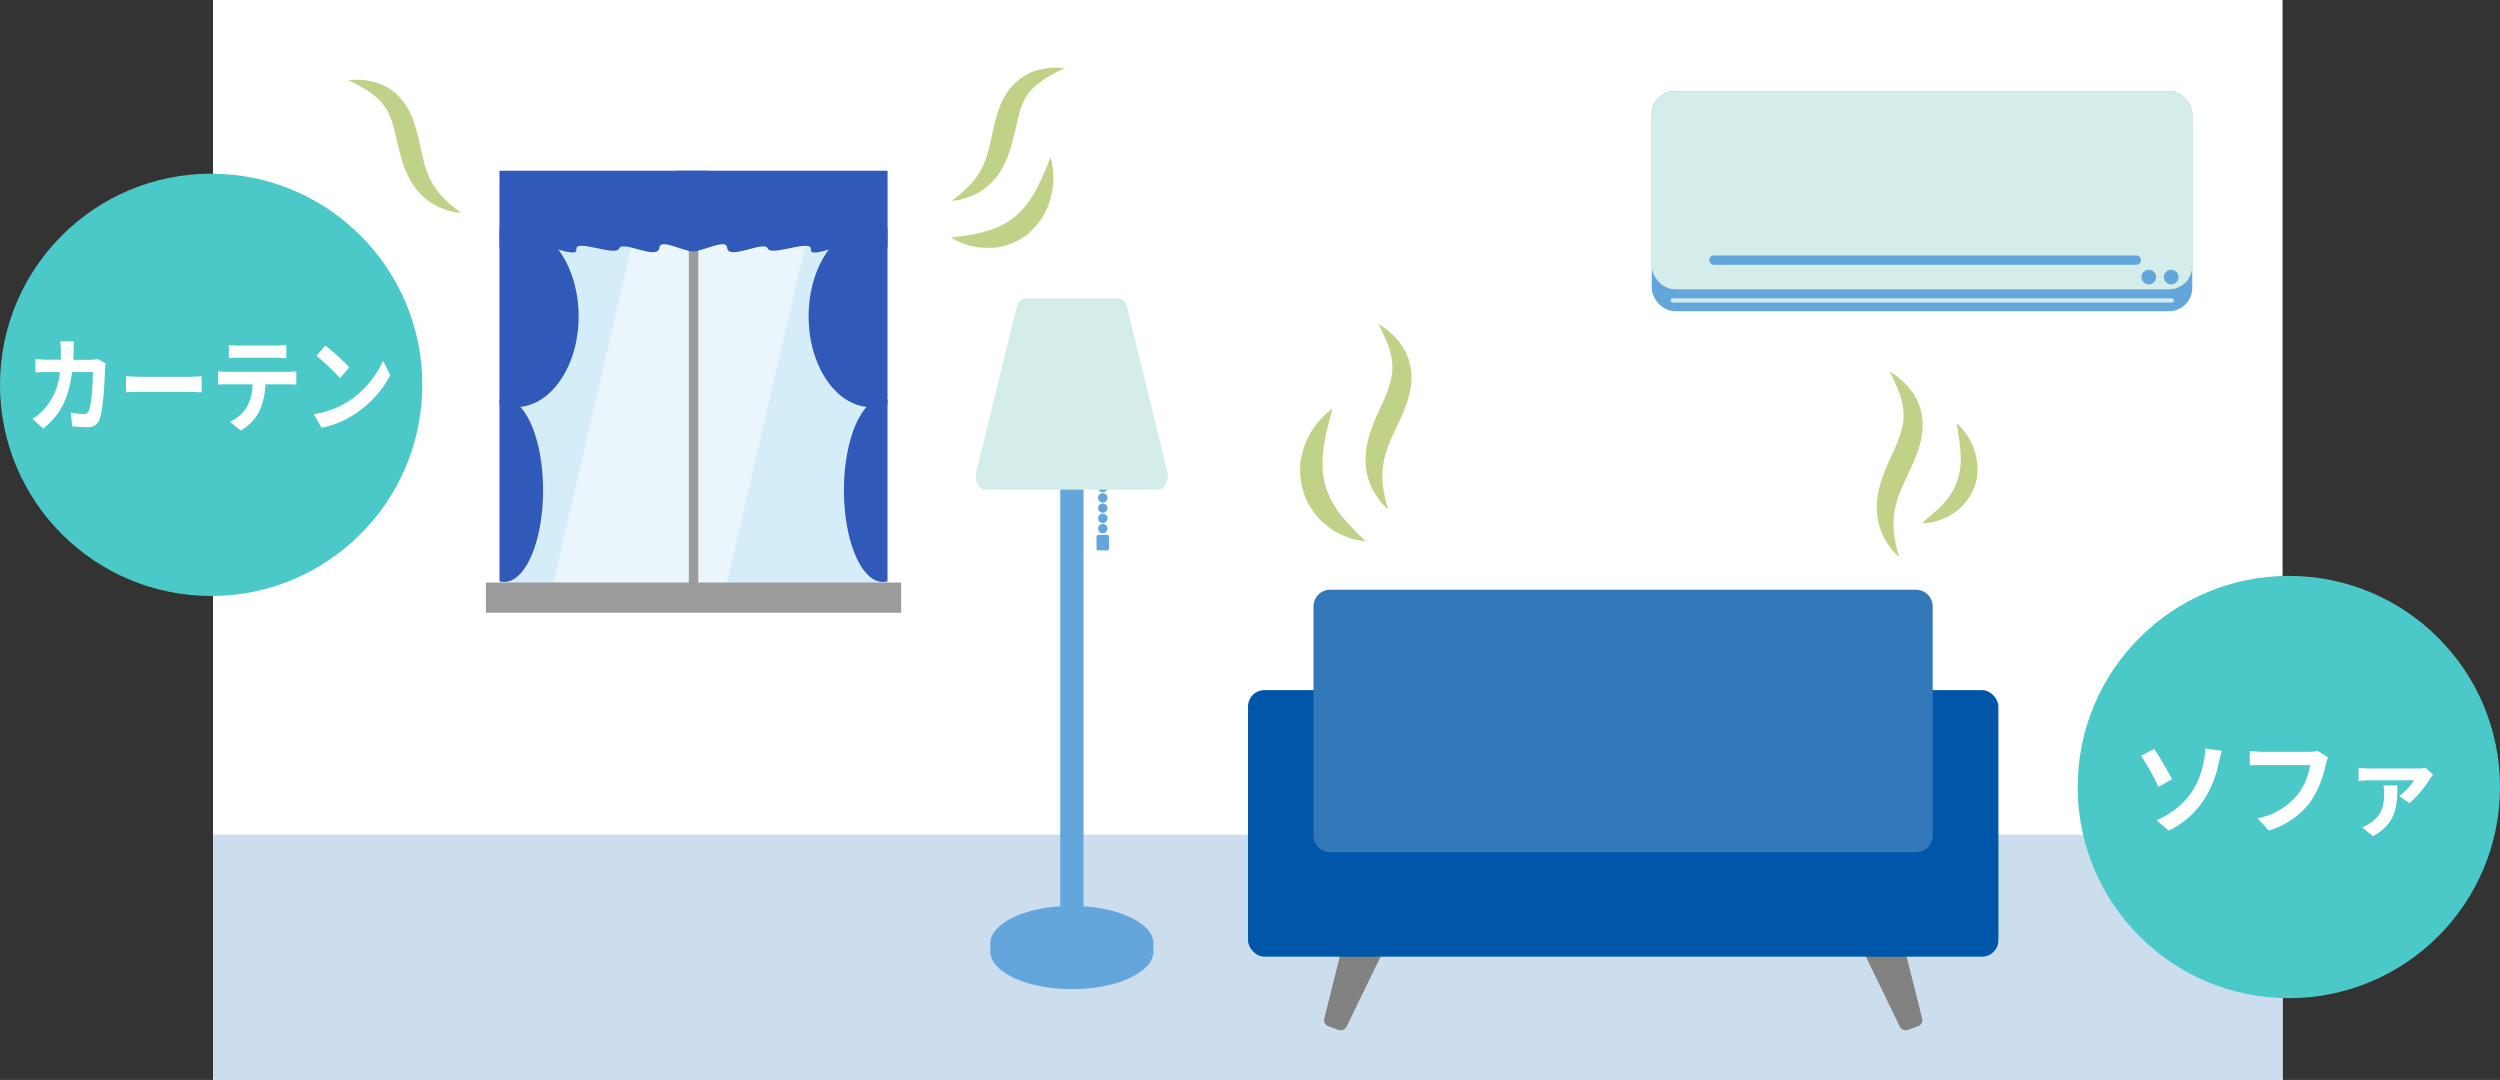
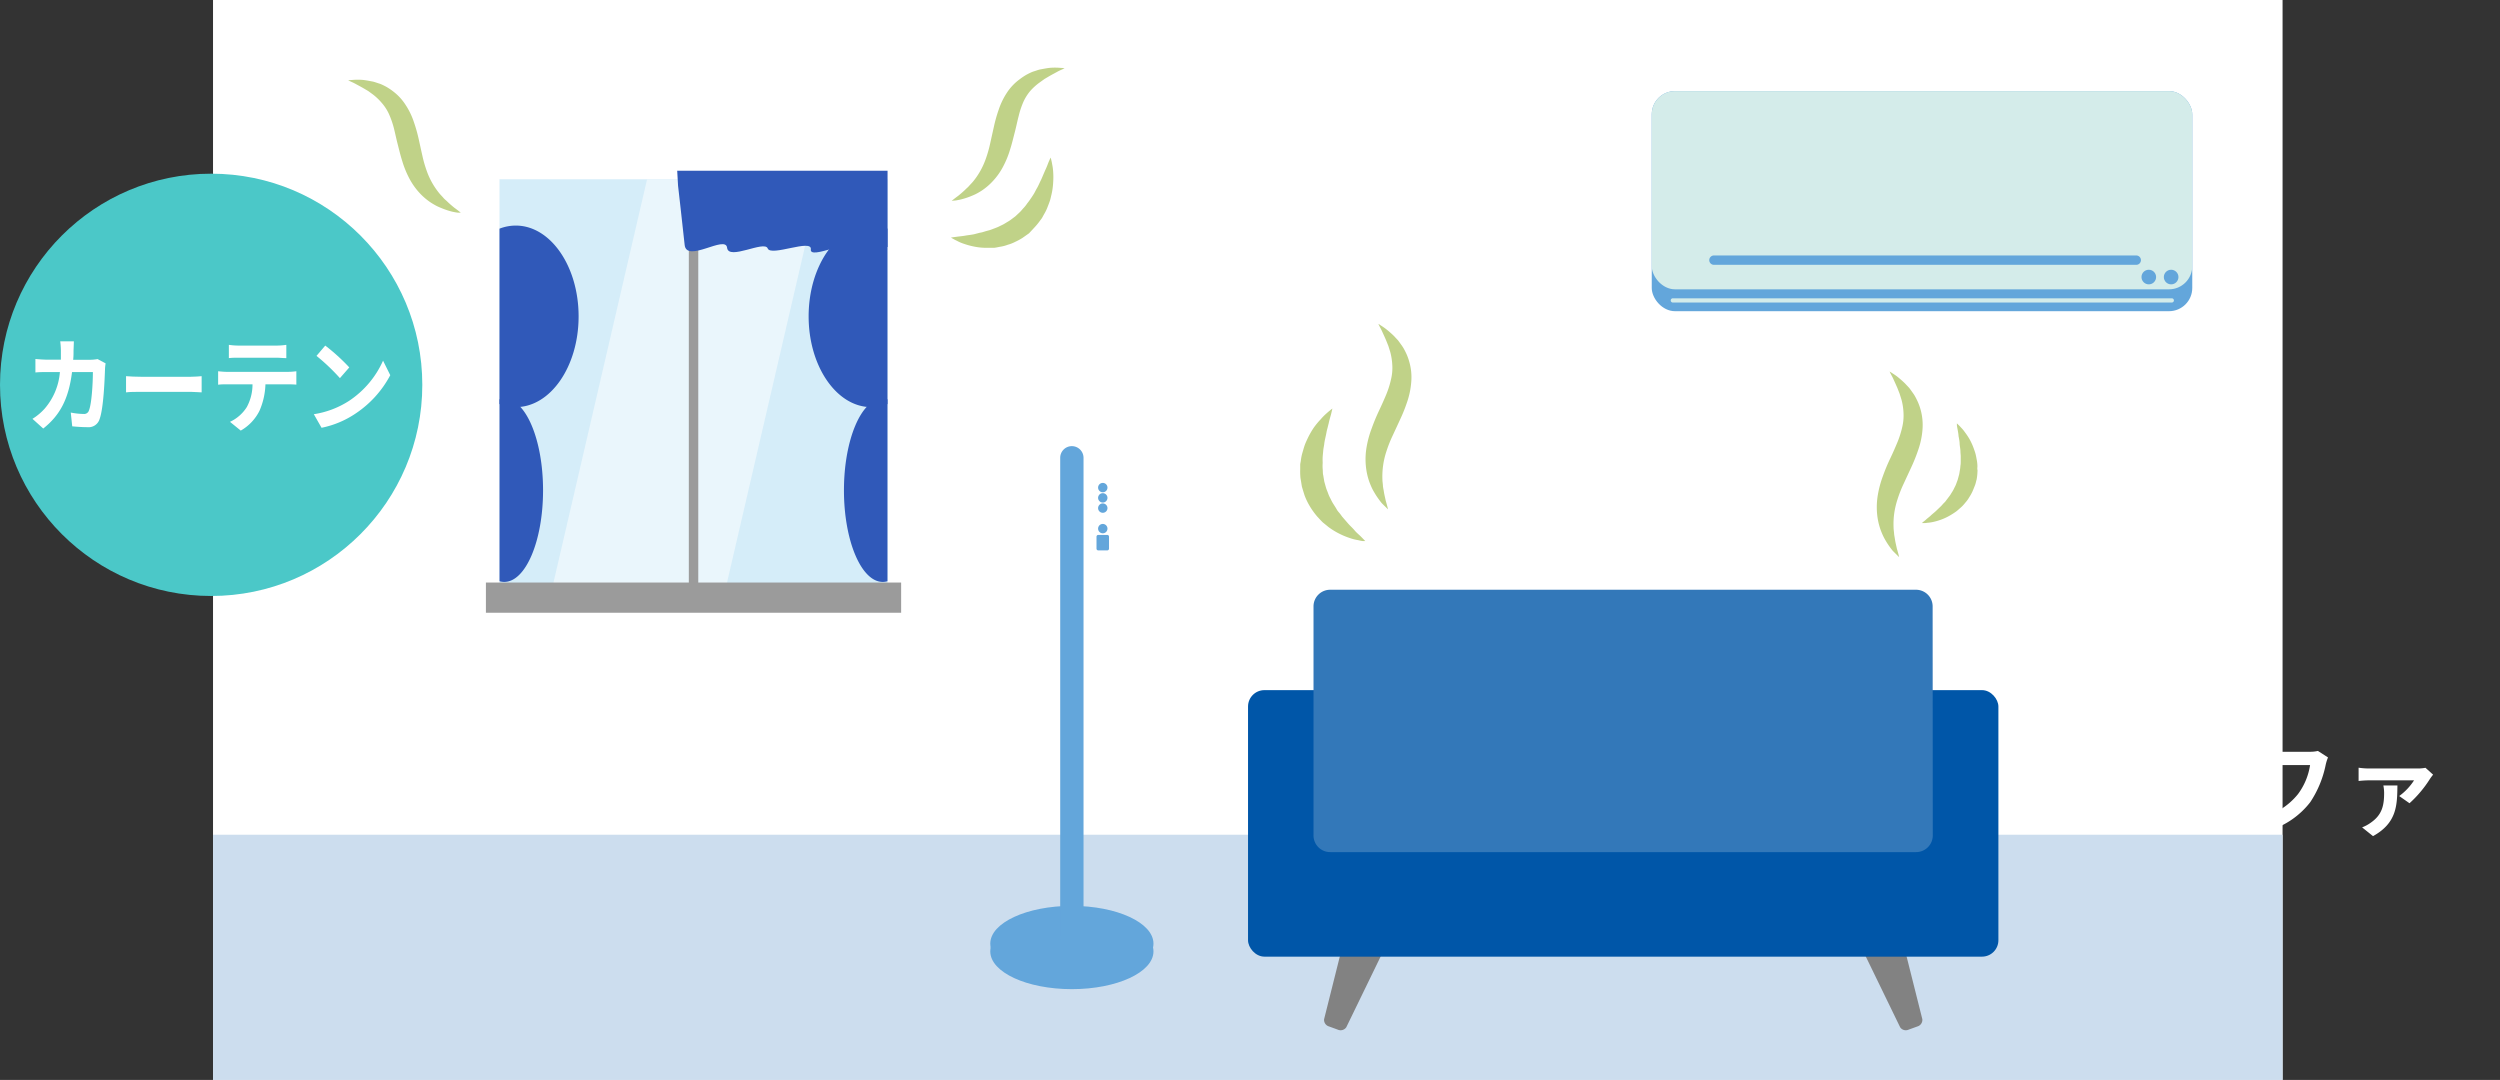
<svg xmlns="http://www.w3.org/2000/svg" viewBox="0 0 533.74 230.56">
  <rect x="0" y="0" width="533.74" height="230.56" fill="#333333" stroke="none" />
  <defs>
    <style>.a{fill:#fff;}.b{fill:#cde;}.c{fill:#828282;}.d{fill:#0056a8;}.e{fill:#3378b9;}.f{fill:#63a6db;}.g{fill:#d4ecea;}.h{fill:#d5edf9;}.i{fill:#eaf6fc;}.j{fill:#9b9b9b;}.k{fill:#3059b9;}.l{fill:#c0d288;}.m{fill:#4bc8c8;}</style>
  </defs>
  <rect class="a" x="45.48" width="441.84" height="230.56" />
  <rect class="b" x="45.48" y="178.21" width="441.84" height="52.35" />
  <path class="c" d="M410.41,217.59a1.46,1.46,0,0,1-1.07,1.56l-1.85.67a1.45,1.45,0,0,1-1.82-.51l-11.89-24.48c-1.32-2.72-1-5.7.79-6.36l4.52-1.64c1.82-.67,4,1.43,4.69,4.36Z" />
  <path class="c" d="M282.69,217.59a1.46,1.46,0,0,0,1.07,1.56l1.84.67a1.46,1.46,0,0,0,1.83-.51l11.89-24.48c1.32-2.72,1-5.7-.79-6.36L294,186.83c-1.82-.67-3.95,1.43-4.69,4.36Z" />
  <rect class="d" x="266.45" y="147.34" width="160.2" height="56.9" rx="3.5" />
  <path class="e" d="M412.64,178.41a3.56,3.56,0,0,1-3.61,3.51h-125a3.55,3.55,0,0,1-3.6-3.51v-49a3.55,3.55,0,0,1,3.6-3.5H409a3.55,3.55,0,0,1,3.61,3.5Z" />
  <path class="f" d="M236.44,106.29a1,1,0,1,1-1-1A1,1,0,0,1,236.44,106.29Z" />
  <path class="f" d="M236.44,104.1a1,1,0,1,1-1-1A1,1,0,0,1,236.44,104.1Z" />
-   <path class="f" d="M236.44,110.67a1,1,0,1,1-1-1A1,1,0,0,1,236.44,110.67Z" />
  <path class="f" d="M236.44,108.48a1,1,0,1,1-1-1A1,1,0,0,1,236.44,108.48Z" />
  <path class="f" d="M236.44,112.86a1,1,0,1,1-1-1A1,1,0,0,1,236.44,112.86Z" />
  <path class="f" d="M236.77,117.15a.38.38,0,0,1-.39.36h-1.89a.38.38,0,0,1-.39-.36v-2.6a.38.38,0,0,1,.39-.35h1.89a.38.38,0,0,1,.39.35Z" />
  <ellipse class="f" cx="228.84" cy="203.12" rx="17.42" ry="8.06" />
  <ellipse class="f" cx="228.84" cy="201.46" rx="17.42" ry="8.06" />
  <path class="f" d="M231.33,199.8a2.5,2.5,0,0,1-2.49,2.49h0a2.49,2.49,0,0,1-2.49-2.49V97.74a2.49,2.49,0,0,1,2.49-2.49h0a2.5,2.5,0,0,1,2.49,2.49Z" />
-   <path class="g" d="M249.15,100.36c.56,2.26-.32,4.18-2,4.18H210.52c-1.67,0-2.55-1.92-2-4.18L217.2,65a2,2,0,0,1,1.91-1.27h19.45A2,2,0,0,1,240.48,65Z" />
  <rect class="h" x="106.64" y="38.27" width="82.85" height="90.74" />
  <polygon class="i" points="154.14 129.01 117.09 129.01 138.15 38.27 175.19 38.27 154.14 129.01" />
  <rect class="j" x="147.06" y="47.71" width="2.02" height="78.25" />
  <rect class="j" x="103.74" y="124.37" width="88.65" height="6.45" />
  <path class="k" d="M186,48.16c-7.38,0-13.36,8.68-13.36,19.38s6,19.38,13.36,19.38a9.55,9.55,0,0,0,3.47-.66V48.82A9.55,9.55,0,0,0,186,48.16Z" />
  <path class="k" d="M188.47,85.11c-4.57,0-8.29,8.76-8.29,19.57s3.72,19.56,8.29,19.56a3.5,3.5,0,0,0,1-.15V85.26A3.5,3.5,0,0,0,188.47,85.11Z" />
  <path class="k" d="M110.12,48.16c7.4,0,13.41,8.68,13.41,19.38s-6,19.38-13.41,19.38a9.6,9.6,0,0,1-3.48-.66V48.82A9.6,9.6,0,0,1,110.12,48.16Z" />
  <path class="k" d="M107.65,85.11c4.58,0,8.29,8.76,8.29,19.57s-3.71,19.56-8.29,19.56a3.48,3.48,0,0,1-1-.15V85.26A3.48,3.48,0,0,1,107.65,85.11Z" />
  <path class="k" d="M144.58,36.45l.18,3.19s1,8.71,1.41,12.65,8.76-2.2,9.06.6,8-1.65,8.67.15,9.52-2.14,9.21.2,8.57-2.42,8.81-.14c.19,1.8,5.1-.26,7.57-.37V36.45Z" />
-   <path class="k" d="M106.64,36.45V52.72c2.37,0,7.51,2.23,7.7.38.24-2.28,9,2.48,8.72.14s8.41,1.61,9.12-.2,8.29,2.65,8.59-.15,8.56,3.34,9-.6,1.4-12.65,1.4-12.65l.17-3.19Z" />
  <rect class="f" x="352.64" y="19.45" width="115.4" height="46.99" rx="4.96" />
  <rect class="g" x="352.64" y="19.45" width="115.4" height="42.32" rx="4.96" />
  <path class="f" d="M456.08,56.54H365.92a1,1,0,0,1-1-1h0a1,1,0,0,1,1-1h90.16a1,1,0,0,1,1,1h0A1,1,0,0,1,456.08,56.54Z" />
  <path class="g" d="M463.68,63.69H357.13a.45.45,0,0,0-.44.45h0a.45.45,0,0,0,.44.45H463.68a.45.45,0,0,0,.44-.45h0A.45.45,0,0,0,463.68,63.69Z" />
  <circle class="f" cx="458.76" cy="59.15" r="1.56" />
  <circle class="f" cx="463.53" cy="59.15" r="1.56" />
  <path class="l" d="M402.84,115.85c-.23-.37-.47-.77-.69-1.21s-.43-.93-.62-1.44a14.21,14.21,0,0,1-.78-3.52,15.51,15.51,0,0,1,.17-4.06,21.85,21.85,0,0,1,1.1-4.05c.47-1.32,1-2.57,1.58-3.78s1.07-2.35,1.53-3.46a20.39,20.39,0,0,0,1-3.2,10.63,10.63,0,0,0,.26-3,12.69,12.69,0,0,0-.43-2.8l-.4-1.28-.45-1.15c-.31-.73-.61-1.37-.85-1.91s-.48-.94-.63-1.23l-.21-.45.42.26c.26.18.68.43,1.17.8a21.87,21.87,0,0,1,1.67,1.46l.94,1c.3.4.6.82.92,1.28s.58,1,.84,1.54a12.08,12.08,0,0,1,.66,1.81,12.23,12.23,0,0,1,.41,4.18,17,17,0,0,1-.87,4.27,35.44,35.44,0,0,1-1.54,3.87l-1.63,3.52a26.75,26.75,0,0,0-1.29,3.28,17.6,17.6,0,0,0-.72,3.09,16.8,16.8,0,0,0-.13,2.89c0,.46.08.91.11,1.34s.13.83.18,1.22c.12.78.3,1.44.41,2,.34,1.14.49,1.83.49,1.83l-.36-.35c-.22-.23-.57-.56-1-1A16.44,16.44,0,0,1,402.84,115.85Z" />
  <path class="l" d="M293.68,105.59c-.22-.37-.47-.77-.69-1.21s-.42-.93-.62-1.44a14.2,14.2,0,0,1-.77-3.53,15,15,0,0,1,.17-4,21.1,21.1,0,0,1,1.1-4c.47-1.32,1-2.57,1.57-3.78s1.08-2.35,1.54-3.46a19.31,19.31,0,0,0,1-3.2,10.29,10.29,0,0,0,.27-3,13.31,13.31,0,0,0-.43-2.8l-.4-1.28c-.16-.4-.31-.79-.46-1.15-.3-.73-.61-1.37-.85-1.91s-.48-.94-.62-1.23l-.22-.46.43.27c.26.18.68.43,1.16.8a20.06,20.06,0,0,1,1.68,1.46l.94,1c.29.39.6.82.92,1.28s.58,1,.84,1.54a11.31,11.31,0,0,1,.65,1.81,11.75,11.75,0,0,1,.41,4.18,17,17,0,0,1-.86,4.27,33.56,33.56,0,0,1-1.55,3.87c-.23.5-.63,1.38-1.63,3.52A27.15,27.15,0,0,0,296,96.35a16.92,16.92,0,0,0-.86,6c0,.46.09.9.11,1.34s.14.83.19,1.22c.12.78.3,1.44.41,2,.34,1.15.49,1.84.49,1.84l-.36-.35c-.22-.23-.58-.56-1-1A19,19,0,0,1,293.68,105.59Z" />
  <path class="l" d="M277.64,102a14.19,14.19,0,0,1-.05-1.84c0-.3,0-.6,0-.9s.09-.58.13-.87a10.11,10.11,0,0,1,.33-1.69c.16-.54.3-1.07.47-1.57s.41-1,.61-1.43a17.83,17.83,0,0,1,1.38-2.43A16.71,16.71,0,0,1,282,89.48a11.64,11.64,0,0,1,1.26-1.27c.36-.33.68-.57.87-.74l.33-.25-.09.41c-.07.25-.14.64-.27,1.09s-.29,1-.43,1.66c-.08.31-.16.65-.25,1a10.31,10.31,0,0,0-.25,1.09c-.14.76-.37,1.55-.46,2.4-.06.43-.16.85-.2,1.28s-.08.88-.12,1.32a12.07,12.07,0,0,0,0,1.34,8.7,8.7,0,0,0,0,1.35c.05.44,0,.9.12,1.34l.22,1.31.36,1.29c.12.42.31.82.46,1.24a7.64,7.64,0,0,0,.55,1.2,8,8,0,0,0,.63,1.15c.23.37.47.73.68,1.11s.53.67.77,1l.37.51.4.46.78.9c.49.58,1,1,1.44,1.53s.88.87,1.23,1.21.61.63.8.81l.28.3-.41,0c-.26,0-.65-.09-1.12-.2a9.91,9.91,0,0,1-1.71-.43,16.26,16.26,0,0,1-2.2-.9,15.44,15.44,0,0,1-2.41-1.47l-1.23-1c-.39-.38-.76-.79-1.15-1.21a15.93,15.93,0,0,1-2-2.92,13.38,13.38,0,0,1-.75-1.69c-.19-.6-.37-1.2-.55-1.8Z" />
  <path class="l" d="M207,42c.37-.15.78-.31,1.2-.51s.84-.45,1.28-.72A13,13,0,0,0,212,38.63a14,14,0,0,0,2.18-3.1,19.84,19.84,0,0,0,1.48-3.64c.4-1.24.69-2.5,1-3.69s.54-2.37.83-3.45a17.69,17.69,0,0,1,1-3,10,10,0,0,1,1.5-2.37A12.32,12.32,0,0,1,222,17.58l1-.72,1-.59c.64-.37,1.23-.67,1.71-.94s.89-.43,1.17-.56l.41-.21-.46-.05c-.3,0-.75-.06-1.32-.07s-1.27,0-2.08.14c-.4.06-.82.15-1.28.23s-.91.27-1.41.42-1,.41-1.5.67a12.77,12.77,0,0,0-1.51,1A11.06,11.06,0,0,0,215,19.75a15.49,15.49,0,0,0-1.78,3.66,30.62,30.62,0,0,0-1.05,3.75c-.12.51-.31,1.39-.79,3.54a25.71,25.71,0,0,1-.9,3.16,16.47,16.47,0,0,1-1.23,2.71,15.39,15.39,0,0,1-1.54,2.23c-.28.33-.58.62-.84.92s-.58.54-.83.81c-.54.51-1,.9-1.46,1.27-.9.66-1.4,1.08-1.4,1.08l.46-.05c.3,0,.75-.09,1.3-.2A15.86,15.86,0,0,0,207,42Z" />
  <path class="l" d="M94.6,44.57c-.37-.15-.78-.31-1.2-.51s-.84-.45-1.28-.72a13.29,13.29,0,0,1-2.57-2.17,14.65,14.65,0,0,1-2.18-3.11,20.57,20.57,0,0,1-1.48-3.64c-.4-1.24-.69-2.49-1-3.69s-.54-2.37-.82-3.45a18.63,18.63,0,0,0-1.06-3A9.66,9.66,0,0,0,81.53,22a12.17,12.17,0,0,0-1.91-1.83l-1-.73-1-.59c-.64-.37-1.22-.67-1.71-.94s-.89-.43-1.16-.56l-.42-.21.46-.05c.3,0,.75-.06,1.32-.07s1.28,0,2.08.14c.4.06.82.15,1.28.23s.91.27,1.41.42,1,.41,1.5.67a12,12,0,0,1,1.51,1,11.06,11.06,0,0,1,2.68,2.88,15.49,15.49,0,0,1,1.78,3.66,32.74,32.74,0,0,1,1.06,3.76c.11.5.3,1.38.78,3.53a25.68,25.68,0,0,0,.91,3.16A15.66,15.66,0,0,0,92.3,39.1a16.23,16.23,0,0,0,1.54,2.23c.28.33.58.62.84.93s.58.53.84.8c.53.51,1,.9,1.45,1.27.91.66,1.41,1.08,1.41,1.08l-.47,0c-.3,0-.74-.09-1.29-.2A16,16,0,0,1,94.6,44.57Z" />
  <path class="l" d="M220.9,48.51A13.76,13.76,0,0,0,222,47.17c.16-.23.35-.44.49-.68l.4-.73a9.51,9.51,0,0,0,.71-1.43c.19-.49.39-1,.54-1.44s.25-1,.36-1.41a14.82,14.82,0,0,0,.35-2.59,15.46,15.46,0,0,0,0-2.17,11.19,11.19,0,0,0-.22-1.66c-.07-.45-.17-.81-.22-1.05s-.1-.36-.1-.36l-.17.34c-.09.23-.26.56-.42,1s-.36.91-.62,1.47l-.38.88c-.13.31-.26.63-.43,1-.33.65-.61,1.37-1,2-.2.35-.36.72-.58,1.07s-.44.69-.66,1a12.54,12.54,0,0,1-.73,1,7.53,7.53,0,0,1-.79,1c-.29.3-.54.65-.85.93l-.91.85-1,.75c-.33.25-.7.44-1.05.66a7.59,7.59,0,0,1-1.09.58,8,8,0,0,1-1.12.5l-1.14.43c-.38.11-.77.2-1.15.32l-.56.17-.56.11L208,50c-.7.15-1.34.2-1.94.31s-1.16.15-1.6.21-.82.11-1.06.14l-.38.07.34.19c.21.11.53.31.94.49a8.64,8.64,0,0,0,1.52.65,15.2,15.2,0,0,0,2.14.58,13.26,13.26,0,0,0,2.62.27c.48,0,1,0,1.48,0s1-.16,1.54-.24a8.11,8.11,0,0,0,1.57-.42,7.85,7.85,0,0,0,1.58-.62,13.12,13.12,0,0,0,1.52-.82l1.42-1Z" />
  <path class="l" d="M422,102.38a11.45,11.45,0,0,0,.17-1.42c0-.23.05-.47,0-.7s0-.46,0-.69a7.31,7.31,0,0,0-.13-1.33c-.08-.43-.15-.84-.25-1.25s-.24-.78-.37-1.15a13,13,0,0,0-.89-2,13.39,13.39,0,0,0-1-1.52,7.51,7.51,0,0,0-.89-1.07c-.25-.29-.48-.5-.62-.64l-.23-.22,0,.32c0,.2.06.51.13.87s.15.81.21,1.31c0,.25.08.52.12.79a7.61,7.61,0,0,1,.12.87c0,.6.17,1.22.18,1.89,0,.33.06.67.06,1s0,.68,0,1,0,.69-.07,1a7.2,7.2,0,0,1-.12,1c-.07.34-.09.69-.19,1l-.27,1-.37,1c-.12.32-.3.61-.44.92a7.14,7.14,0,0,1-.52.89,6,6,0,0,1-.57.85c-.2.27-.41.53-.61.81s-.45.48-.67.73l-.32.36-.34.33-.67.64c-.42.42-.86.73-1.22,1.08s-.75.61-1,.85-.53.44-.69.57l-.23.21h.32c.2,0,.51,0,.88-.07a8.26,8.26,0,0,0,1.36-.21,13.67,13.67,0,0,0,1.76-.54,11.93,11.93,0,0,0,2-1c.34-.2.68-.43,1-.66s.65-.56,1-.85a7.3,7.3,0,0,0,.93-1,6.57,6.57,0,0,0,.83-1.13,10.42,10.42,0,0,0,.71-1.26c.19-.44.37-.89.55-1.35S421.86,102.84,422,102.38Z" />
-   <circle class="m" cx="488.66" cy="168.03" r="45.08" />
  <path class="a" d="M463.73,166.36,460.82,168a49.82,49.82,0,0,0-3.71-6.64l2.81-1.46C461,161.45,462.91,164.82,463.73,166.36Zm4.18,2.75a17.27,17.27,0,0,0,2.6-6.64,12.46,12.46,0,0,0,.28-2.67l3.57.49c-.27.86-.51,1.93-.66,2.57a23.47,23.47,0,0,1-3.06,7.73,18.62,18.62,0,0,1-7.64,6.75l-2.62-2.24A16.78,16.78,0,0,0,467.91,169.11Z" />
  <path class="a" d="M496.53,163.26a22.39,22.39,0,0,1-3.3,8,17.58,17.58,0,0,1-8.84,6.07l-2.4-2.62a14.59,14.59,0,0,0,8.62-5.17,13.85,13.85,0,0,0,2.58-6.2H482.93c-1,0-2,0-2.61.08v-3.1c.66.07,1.91.18,2.64.18h10.16a7.09,7.09,0,0,0,1.74-.18l2.16,1.39A9.5,9.5,0,0,0,496.53,163.26Z" />
  <path class="a" d="M518.8,166.27a24.83,24.83,0,0,1-4.38,5.22l-2.2-1.54a12.46,12.46,0,0,0,3.17-3.35h-9.55a20.65,20.65,0,0,0-2.29.14V163.9a15.52,15.52,0,0,0,2.29.17h10.21a8.82,8.82,0,0,0,1.78-.15l1.63,1.47A10.6,10.6,0,0,0,518.8,166.27Zm-12.17,12.24-2.33-1.87a8,8,0,0,0,1.78-.95C508.56,174,509,172,509,169.27a8.69,8.69,0,0,0-.16-1.57h3C511.78,171.82,511.78,175.67,506.63,178.51Z" />
  <circle class="m" cx="45.08" cy="82.16" r="45.08" />
  <path class="a" d="M15.7,74.81c0,.68,0,1.34-.08,2h3.73a9.05,9.05,0,0,0,1.48-.15l1.72.92a9.47,9.47,0,0,0-.13,1.17c-.08,2.37-.32,8.51-1.17,10.76a2.44,2.44,0,0,1-2.56,1.69c-1.13,0-2.31-.09-3.27-.18l-.31-2.94a15.44,15.44,0,0,0,2.77.3A1.06,1.06,0,0,0,19,87.59c.57-1.38.83-5.78.83-8.16H15.38c-.73,5.81-2.61,9.26-6.15,12.06l-2.3-2.07a11.87,11.87,0,0,0,2.59-2.16,13.59,13.59,0,0,0,3.27-7.83H10.18c-.68,0-1.77,0-2.62.09V76.64c.83.08,1.86.15,2.62.15H13c0-.62,0-1.25,0-1.91a17.92,17.92,0,0,0-.14-2h2.91C15.76,73.36,15.72,74.28,15.7,74.81Z" />
  <path class="a" d="M30.09,80.44H40.73c.93,0,1.8-.09,2.32-.13v3.46c-.48,0-1.49-.11-2.32-.11H30.09c-1.12,0-2.45,0-3.18.11V80.31C27.62,80.38,29.06,80.44,30.09,80.44Z" />
  <path class="a" d="M48.47,79.39h13a14.8,14.8,0,0,0,1.8-.13v2.86c-.49-.05-1.24-.07-1.8-.07H56.67A15.25,15.25,0,0,1,55.4,87.7a10,10,0,0,1-4,4.23L49.1,90.06a8.44,8.44,0,0,0,3.59-3.15,10.14,10.14,0,0,0,1.22-4.86H48.47c-.6,0-1.35,0-1.9.09V79.26C47.16,79.32,47.85,79.39,48.47,79.39ZM51,73.78h8a13.89,13.89,0,0,0,2.13-.16v2.84c-.67,0-1.44-.09-2.13-.09H51c-.69,0-1.52,0-2.14.09V73.62A13.85,13.85,0,0,0,51,73.78Z" />
  <path class="a" d="M74.57,85.55A20.11,20.11,0,0,0,81.78,77l1.54,3.1A22.41,22.41,0,0,1,76,88.23a20.06,20.06,0,0,1-7.35,3.1L67,88.43A19.15,19.15,0,0,0,74.57,85.55Zm0-7.11-2,2.29a42.54,42.54,0,0,0-5-4.75l1.87-2.2A41.58,41.58,0,0,1,74.57,78.44Z" />
</svg>